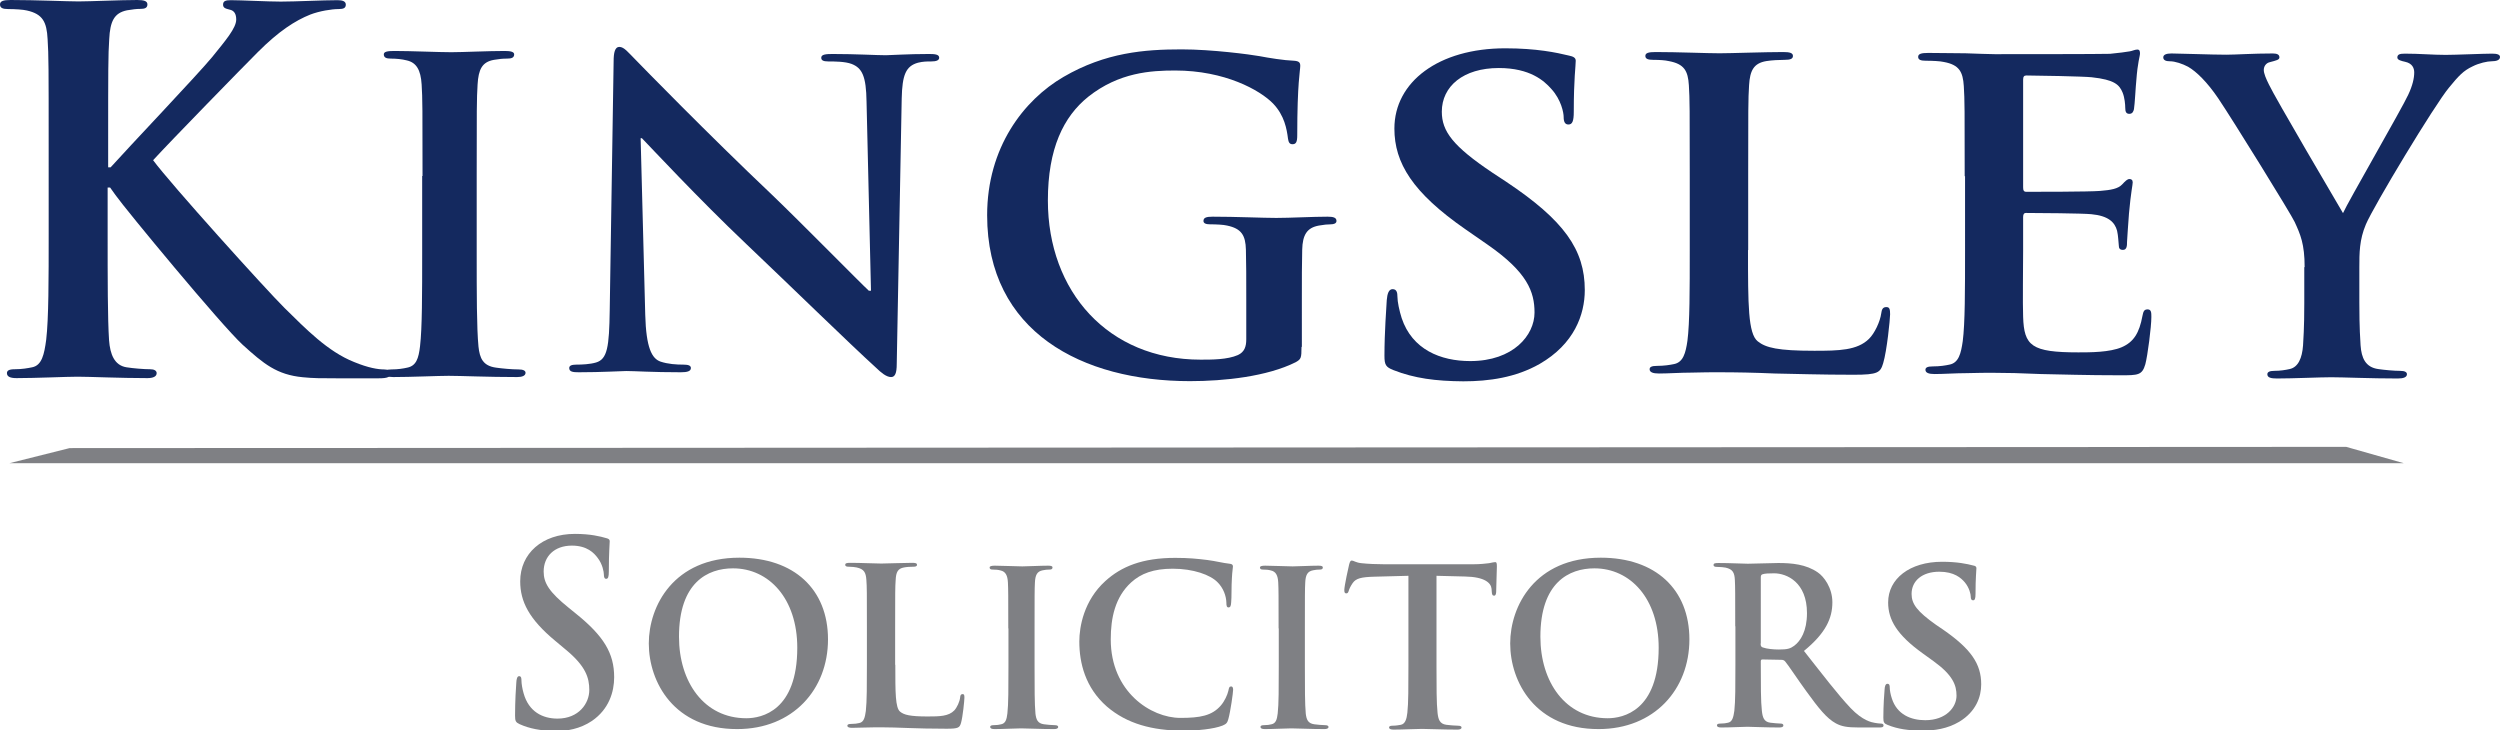
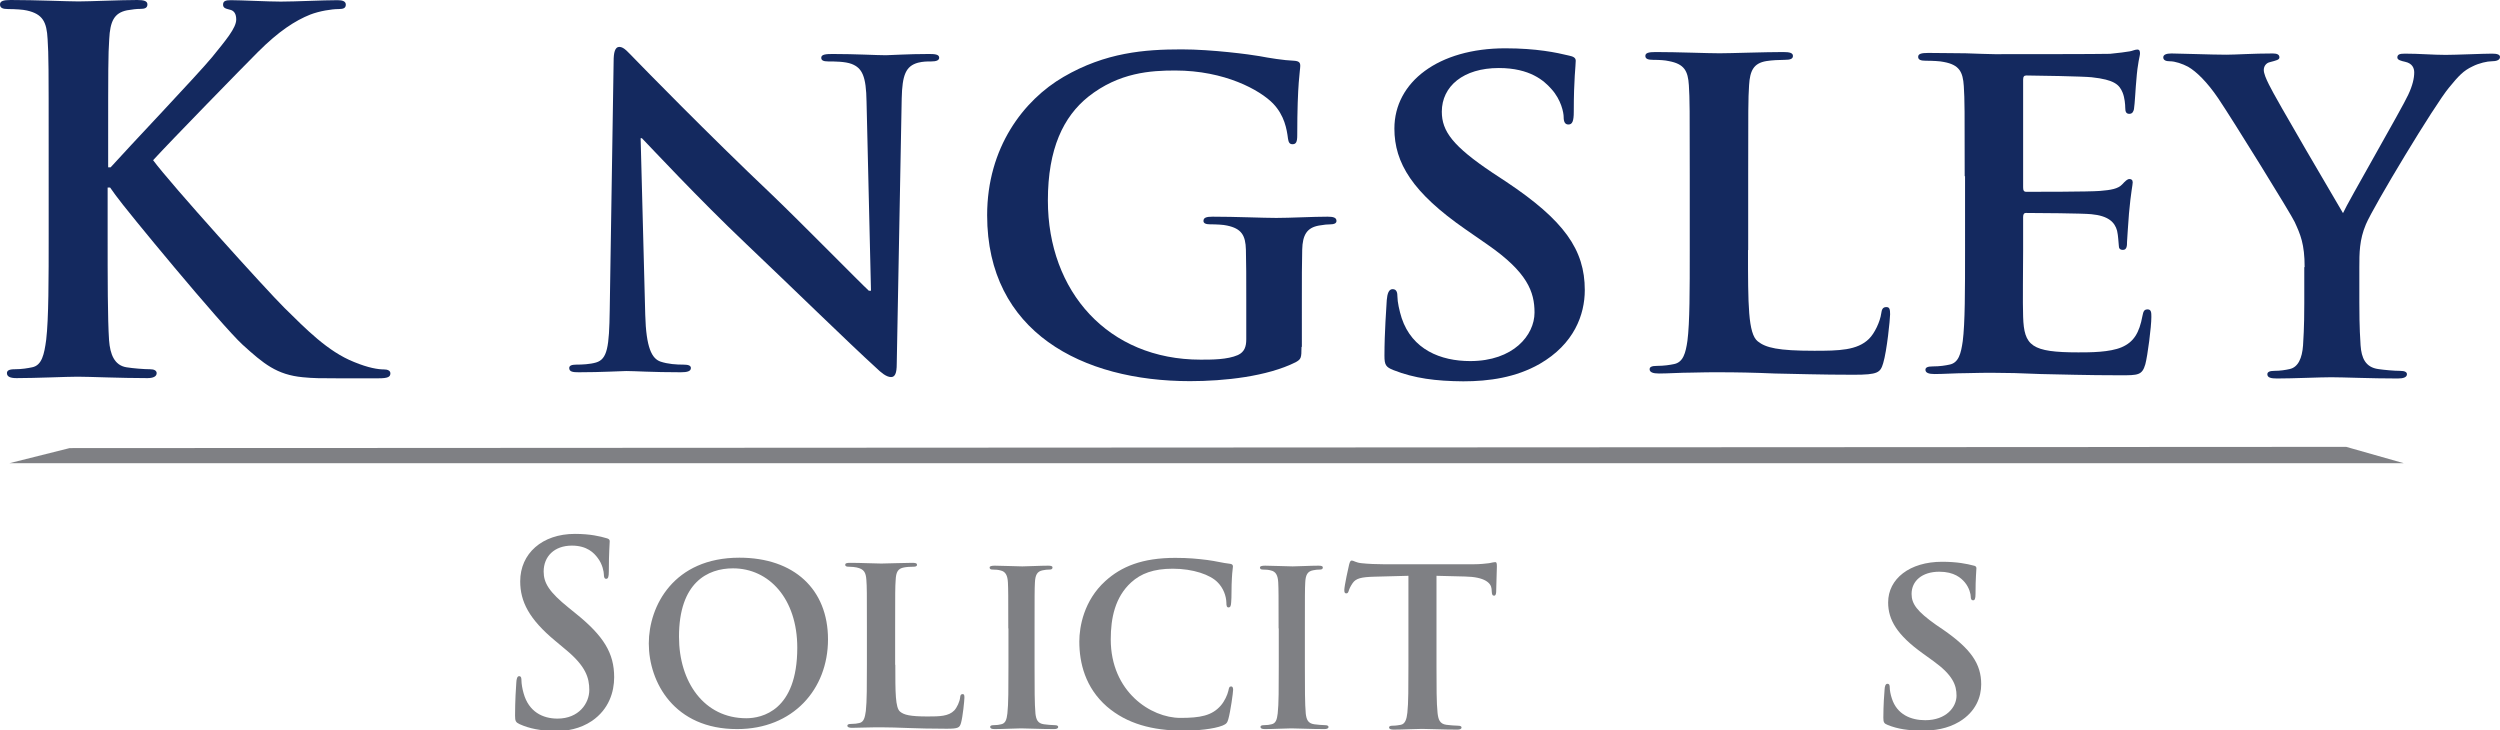
<svg xmlns="http://www.w3.org/2000/svg" version="1.1" id="Layer_1" x="0px" y="0px" viewBox="0 0 1407.6 411.3" style="enable-background:new 0 0 1407.6 411.3;" xml:space="preserve">
  <style type="text/css">
	.st0{fill:#14295F;}
	.st1{fill:#7F8084;}
</style>
  <path class="st0" d="M60.9,94.2h1.4c9.3-10.4,49.2-52.4,57.1-62C127,22.8,133,15.8,133,11c0-3.1-1.1-5.1-3.8-5.6  c-2.5-0.6-3.6-1.1-3.6-2.8c0-2,1.4-2.5,4.4-2.5c5.7,0,20.8,0.8,28.1,0.8c8.5,0,23.5-0.8,32-0.8c2.7,0,4.6,0.6,4.6,2.5  c0,2-1.4,2.5-4.1,2.5c-3.8,0-10.7,1.1-15.9,3.1c-8.5,3.4-17.7,9.3-29.5,21.1c-8.5,8.5-49.7,50.7-59,60.9c9.8,13.3,63.4,72.7,74,83.2  c12,11.8,24.3,24.5,39.1,30.4c8.2,3.4,13.7,4.2,16.9,4.2c1.9,0,3.6,0.6,3.6,2.2c0,2-1.4,2.8-6.6,2.8h-23.8c-8.2,0-13.1,0-18.9-0.6  c-14.7-1.4-22.1-7.6-33.9-18.3c-12-11-65.8-76.1-71.6-84.3l-3-4.2h-1.4v25.7c0,25.9,0,48.2,0.8,60.3c0.6,7.9,3,14.1,9.8,15.2  c3.8,0.6,9.8,1.1,13.4,1.1c2.2,0,3.6,0.8,3.6,2.2c0,2-2.2,2.8-5.2,2.8c-15.3,0-32.5-0.8-39.3-0.8c-6.3,0-23.5,0.8-34.4,0.8  c-3.5,0-5.4-0.8-5.4-2.8c0-1.4,1.1-2.2,4.4-2.2c4.1,0,7.4-0.6,9.8-1.1c5.5-1.1,6.8-7.3,7.9-15.5c1.4-11.8,1.4-34.1,1.4-60V81.8  c0-42.9,0-50.8-0.6-59.8c-0.5-9.6-2.7-14.1-11.7-16.1C13.1,5.4,8.5,5.1,4.6,5.1C1.6,5.1,0,4.5,0,2.5C0,0.6,1.9,0,6,0  c14.5,0,31.7,0.8,38.2,0.8S68,0,77.3,0c3.8,0,5.7,0.6,5.7,2.5c0,2-1.6,2.5-3.8,2.5c-2.7,0-4.4,0.3-7.7,0.8C64.2,7.3,62,12.1,61.5,22  c-0.6,9-0.6,16.9-0.6,59.8V94.2z" />
-   <path class="st0" d="M237.9,99.1c0-36.9,0-43.8-0.5-51.5c-0.5-8.3-3-12.4-8.4-13.6c-2.7-0.7-5.9-1-8.9-1c-2.5,0-4-0.5-4-2.4  c0-1.5,2-1.9,5.9-1.9c9.4,0,25,0.7,32.1,0.7c6.2,0,20.8-0.7,30.2-0.7c3.2,0,5.2,0.5,5.2,1.9c0,1.9-1.5,2.4-4,2.4  c-2.5,0-4.4,0.2-7.4,0.7c-6.7,1.2-8.7,5.4-9.2,13.9c-0.5,7.8-0.5,14.6-0.5,51.5v42.8c0,23.6,0,42.8,1,53.2  c0.7,6.6,2.5,10.9,9.9,11.9c3.5,0.5,8.9,1,12.6,1c2.7,0,4,0.7,4,1.9c0,1.7-2,2.4-4.7,2.4c-16.3,0-31.9-0.7-38.6-0.7  c-5.7,0-21.3,0.7-31.2,0.7c-3.2,0-4.9-0.7-4.9-2.4c0-1.2,1-1.9,3.9-1.9c3.7,0,6.7-0.5,8.9-1c5-1,6.4-5.1,7.2-12.1  c1.2-10.2,1.2-29.4,1.2-53V99.1z" />
  <path class="st0" d="M363.3,177.3c0.5,18.5,3.7,24.6,8.6,26.3c4.2,1.4,8.9,1.7,12.9,1.7c2.7,0,4.2,0.5,4.2,1.9  c0,1.9-2.2,2.4-5.7,2.4c-16.1,0-26-0.7-30.7-0.7c-2.2,0-13.9,0.7-26.7,0.7c-3.2,0-5.4-0.2-5.4-2.4c0-1.4,1.5-1.9,4-1.9  c3.2,0,7.7-0.2,11.1-1.2c6.4-1.9,7.4-8.8,7.7-29.4l2.2-140.2c0-4.7,0.7-8.1,3.2-8.1c2.7,0,5,3.1,9.2,7.3c3,3.1,40.6,41.7,76.8,76  c16.8,16.1,50.3,50.2,54.5,54h1.2l-2.5-106.4c-0.2-14.5-2.5-19-8.4-21.3c-3.7-1.4-9.7-1.4-13.1-1.4c-3,0-4-0.7-4-2.1  c0-1.9,2.7-2.1,6.4-2.1c12.9,0,24.8,0.7,30,0.7c2.7,0,12.1-0.7,24.3-0.7c3.2,0,5.7,0.2,5.7,2.1c0,1.4-1.5,2.1-4.5,2.1  c-2.5,0-4.5,0-7.4,0.7c-6.9,1.9-8.9,6.9-9.2,20.1L504.9,205c0,5.2-1,7.3-3.2,7.3c-2.7,0-5.7-2.6-8.4-5.2  c-15.6-14.2-47.3-45.2-73-69.6c-27-25.6-54.5-55.2-58.9-59.7h-0.7L363.3,177.3z" />
  <path class="st0" d="M732.8,195.3c0,6.4-0.3,6.9-3.2,8.6c-16.1,8.1-40.3,10.7-59.6,10.7c-60.6,0-114.2-27.6-114.2-93.4  c0-38.1,20.5-64.8,43-77.9c23.7-13.8,45.7-15.5,66.5-15.5c17.1,0,38.8,2.9,43.8,3.8c5.2,1,13.8,2.4,19.5,2.6c3,0.2,3.5,1.2,3.5,2.9  c0,2.6-1.7,9.3-1.7,39.1c0,3.8-0.7,5-2.7,5c-1.7,0-2.2-1.2-2.5-3.1c-0.7-5.5-2-13.1-8.4-19.8c-7.4-7.6-27.2-18.6-55.1-18.6  c-13.6,0-31.6,1-49,14.8c-13.9,11.2-22.7,29.1-22.7,58.4c0,51.2,33.9,89.6,86,89.6c6.4,0,15.1,0,21-2.6c3.7-1.7,4.7-4.8,4.7-8.8  v-22.4c0-11.9,0-21-0.2-28.1c-0.2-8.1-2.5-11.9-10.6-13.6c-2-0.5-6.2-0.7-9.6-0.7c-2.2,0-3.7-0.5-3.7-1.9c0-1.9,1.7-2.4,5.2-2.4  c12.8,0,28.4,0.7,35.8,0.7c7.7,0,20.8-0.7,28.9-0.7c3.2,0,5,0.5,5,2.4c0,1.4-1.5,1.9-3.2,1.9c-2,0-3.7,0.2-6.7,0.7  c-6.7,1.2-9.2,5.2-9.4,13.6c-0.2,7.1-0.2,16.7-0.2,28.6V195.3z" />
  <path class="st0" d="M784.6,208.4c-4.3-1.7-5.1-2.9-5.1-8.1c0-13.2,1.1-27.5,1.3-31.3c0.3-3.6,1.1-6.2,3.3-6.2  c2.4,0,2.7,2.2,2.7,4.1c0,3.1,1.1,8.1,2.4,12.2c5.9,17.7,21.9,24.2,38.6,24.2c24.3,0,36.2-14.6,36.2-27.3c0-11.7-4-22.7-26.5-38.3  l-12.4-8.6c-29.7-20.6-40-37.3-40-56.7c0-26.3,24.9-45.2,62.4-45.2c17.6,0,28.9,2.4,35.9,4.1c2.4,0.5,3.8,1.2,3.8,2.9  c0,3.1-1.1,10-1.1,28.7c0,5.3-0.8,7.2-3,7.2c-1.9,0-2.7-1.4-2.7-4.3c0-2.2-1.3-9.6-7-15.8c-4-4.5-11.9-11.7-29.5-11.7  c-20,0-32.1,10.3-32.1,24.6c0,11,6.2,19.4,28.6,34.4l7.6,5c32.7,21.8,44.3,38.3,44.3,61c0,13.9-6,30.4-25.4,41.6  c-13.5,7.7-28.6,9.8-43,9.8C808.4,214.6,796.3,213,784.6,208.4z" />
  <path class="st0" d="M984.2,140.8c0,30.6,0,47.1,5.5,51.4c4.5,3.6,11.3,5.3,31.8,5.3c13.9,0,24.2-0.2,30.8-6.7  c3.2-3.1,6.3-9.8,6.9-14.3c0.3-2.2,0.8-3.6,2.9-3.6c1.8,0,2.1,1.2,2.1,4.1c0,2.6-1.8,20.6-3.9,27.5c-1.6,5.3-2.9,6.5-16.6,6.5  c-18.9,0-32.6-0.5-44.4-0.7c-11.8-0.5-21.3-0.7-32.1-0.7c-2.9,0-8.7,0-15,0.2c-6,0-12.9,0.5-18.1,0.5c-3.4,0-5.3-0.7-5.3-2.4  c0-1.2,1-1.9,4.2-1.9c3.9,0,7.1-0.5,9.5-1c5.2-1,6.6-6.2,7.6-13.2c1.3-10,1.3-28.9,1.3-50.9V98.7c0-36.3,0-43-0.5-50.7  c-0.5-8.1-2.6-12-11.3-13.6c-2.1-0.5-5.3-0.7-8.7-0.7c-2.9,0-4.5-0.5-4.5-2.2c0-1.7,1.8-2.2,5.8-2.2c12.4,0,28.9,0.7,36,0.7  c6.3,0,25.5-0.7,35.8-0.7c3.7,0,5.5,0.5,5.5,2.2c0,1.7-1.6,2.2-4.8,2.2c-2.9,0-7.1,0.2-10.2,0.7c-7.1,1.2-9.2,5.3-9.7,13.6  c-0.5,7.7-0.5,14.3-0.5,50.7V140.8z" />
  <path class="st0" d="M1106.2,99.2c0-36.4,0-43.1-0.5-50.7c-0.5-8.1-2.6-12-11.2-13.6c-2.1-0.5-6.5-0.7-10.1-0.7  c-2.9,0-4.4-0.5-4.4-2.2c0-1.7,1.8-2.2,5.7-2.2c7,0,14.5,0.2,21,0.2c6.7,0.2,12.7,0.5,16.4,0.5c8.3,0,59.9,0,64.9-0.2  c4.9-0.5,9.1-1,11.2-1.4c1.3-0.2,2.9-1,4.2-1c1.3,0,1.5,1,1.5,2.2c0,1.7-1.3,4.5-2.1,15.6c-0.3,2.4-0.8,12.9-1.3,15.8  c-0.3,1.2-0.8,2.6-2.6,2.6s-2.3-1.2-2.3-3.4c0-1.7-0.3-5.7-1.5-8.6c-1.8-4.3-4.4-7.2-17.4-8.6c-4.4-0.5-31.7-1-36.8-1  c-1.3,0-1.8,0.7-1.8,2.4v60.5c0,1.7,0.3,2.6,1.8,2.6c5.7,0,35.5,0,41.5-0.5c6.2-0.5,10.1-1.2,12.4-3.6c1.8-1.9,2.9-3.1,4.2-3.1  c1,0,1.8,0.5,1.8,1.9c0,1.4-1,5.3-2.1,17.5c-0.3,4.8-1.1,14.4-1.1,16c0,1.9,0,4.5-2.3,4.5c-1.8,0-2.3-1-2.3-2.2  c-0.3-2.4-0.3-5.5-1-8.6c-1.3-4.8-4.9-8.4-14.5-9.3c-4.9-0.5-30.6-0.7-36.8-0.7c-1.3,0-1.6,1-1.6,2.4v18.9c0,8.1-0.3,30.1,0,37.1  c0.5,16.5,4.7,20.1,31.1,20.1c6.7,0,17.6,0,24.4-2.9c6.7-2.9,9.9-7.9,11.7-17.7c0.5-2.6,1-3.6,2.9-3.6c2.1,0,2.1,1.9,2.1,4.3  c0,5.5-2.1,21.8-3.4,26.6c-1.8,6.2-4.1,6.2-14,6.2c-19.5,0-33.7-0.5-44.9-0.7c-11.2-0.5-19.2-0.7-27-0.7c-2.9,0-8.6,0-14.8,0.2  c-6,0-12.7,0.5-17.9,0.5c-3.4,0-5.2-0.7-5.2-2.4c0-1.2,1-1.9,4.2-1.9c3.9,0,7-0.5,9.3-1c5.2-1,6.5-6.2,7.5-13.2  c1.3-10,1.3-29,1.3-51V99.2z" />
  <path class="st0" d="M1297.6,150.4c0-13.1-2.4-18.4-5.6-25.4c-1.7-3.9-34.6-57.1-43.1-69.7c-6.1-9-12.2-15-16.9-17.7  c-3.2-1.7-7.3-3.1-10.3-3.1c-2,0-3.7-0.5-3.7-2.2c0-1.5,1.7-2.2,4.6-2.2c4.4,0,22.8,0.7,30.9,0.7c5.1,0,15.2-0.7,26.2-0.7  c2.5,0,3.7,0.7,3.7,2.2c0,1.4-1.7,1.7-5.4,2.7c-2.2,0.5-3.4,2.4-3.4,4.4c0,1.9,1.2,4.8,2.9,8.2c3.4,7.3,37.7,65.6,41.7,72.4  c2.5-5.8,33.3-59.1,36.7-66.6c2.5-5.3,3.4-9.4,3.4-12.6c0-2.4-1-5.1-5.1-6c-2.2-0.5-4.4-1-4.4-2.4c0-1.7,1.2-2.2,4.2-2.2  c8.1,0,15.9,0.7,23,0.7c5.4,0,21.5-0.7,26.2-0.7c2.7,0,4.4,0.5,4.4,1.9c0,1.7-2,2.4-4.7,2.4c-2.4,0-7.1,1-10.8,2.9  c-5.1,2.4-7.8,5.3-13.2,11.9c-8.1,9.7-42.4,66.6-46.8,77c-3.7,8.7-3.7,16.2-3.7,24.2v19.8c0,3.9,0,14,0.7,24.2  c0.5,7,2.7,12.3,10,13.3c3.4,0.5,8.8,1,12.2,1c2.7,0,3.9,0.7,3.9,1.9c0,1.7-2,2.4-5.1,2.4c-15.4,0-30.9-0.7-37.5-0.7  c-6.1,0-21.6,0.7-30.6,0.7c-3.4,0-5.4-0.5-5.4-2.4c0-1.2,1.2-1.9,3.9-1.9c3.4,0,6.4-0.5,8.6-1c4.9-1,7.1-6.3,7.6-13.3  c0.7-10.2,0.7-20.3,0.7-24.2V150.4z" />
  <path class="st1" d="M292.5,407.7c-2.1-1-2.5-1.7-2.5-4.8c0-7.8,0.5-16.3,0.7-18.5c0.1-2.1,0.5-3.7,1.6-3.7c1.2,0,1.3,1.3,1.3,2.4  c0,1.8,0.5,4.8,1.2,7.2c2.9,10.5,10.8,14.3,19.1,14.3c12,0,17.9-8.6,17.9-16.1c0-6.9-2-13.4-13.1-22.6l-6.1-5.1  c-14.7-12.2-19.7-22.1-19.7-33.5c0-15.6,12.3-26.7,30.8-26.7c8.7,0,14.3,1.4,17.7,2.4c1.2,0.3,1.9,0.7,1.9,1.7c0,1.8-0.5,5.9-0.5,17  c0,3.1-0.4,4.2-1.5,4.2c-0.9,0-1.3-0.8-1.3-2.5c0-1.3-0.7-5.7-3.5-9.3c-2-2.7-5.9-6.9-14.5-6.9c-9.9,0-15.9,6.1-15.9,14.6  c0,6.5,3.1,11.5,14.1,20.4l3.7,3c16.1,12.9,21.9,22.6,21.9,36.1c0,8.2-2.9,18-12.5,24.6c-6.7,4.5-14.1,5.8-21.2,5.8  C304.2,411.3,298.2,410.3,292.5,407.7z" />
  <path class="st1" d="M365.3,362.3c0-21.1,14-48.3,51-48.3c30.8,0,49.9,17.8,49.9,46c0,28.2-19.8,50.5-51.1,50.5  C379.6,410.6,365.3,384.1,365.3,362.3z M448.9,364.7c0-27.6-15.9-44.7-36.2-44.7c-14.2,0-30.4,7.9-30.4,38.5  c0,25.6,14.2,45.9,37.9,45.9C428.9,404.4,448.9,400.2,448.9,364.7z" />
-   <path class="st1" d="M850.3,362.3c0-21.1,14-48.3,51-48.3c30.8,0,49.9,17.8,49.9,46c0,28.2-19.8,50.5-51.1,50.5  C864.6,410.6,850.3,384.1,850.3,362.3z M933.9,364.7c0-27.6-15.9-44.7-36.2-44.7c-14.2,0-30.4,7.9-30.4,38.5  c0,25.6,14.2,45.9,37.9,45.9C913.9,404.4,933.9,400.2,933.9,364.7z" />
  <path class="st1" d="M504.1,374.3c0,15.7,0,24.2,2.7,26.4c2.2,1.8,5.5,2.7,15.5,2.7c6.8,0,11.8-0.1,15-3.4c1.5-1.6,3.1-5,3.3-7.4  c0.1-1.1,0.4-1.8,1.4-1.8c0.9,0,1,0.6,1,2.1c0,1.4-0.9,10.6-1.9,14.1c-0.8,2.7-1.4,3.3-8.1,3.3c-9.2,0-15.9-0.2-21.6-0.4  c-5.8-0.2-10.4-0.4-15.6-0.4c-1.4,0-4.2,0-7.3,0.1c-2.9,0-6.3,0.2-8.8,0.2c-1.7,0-2.6-0.4-2.6-1.2c0-0.6,0.5-1,2.1-1  c1.9,0,3.5-0.2,4.6-0.5c2.6-0.5,3.2-3.2,3.7-6.8c0.6-5.2,0.6-14.9,0.6-26.2v-21.6c0-18.7,0-22.1-0.3-26c-0.3-4.2-1.3-6.1-5.5-7  c-1-0.2-2.6-0.4-4.2-0.4c-1.4,0-2.2-0.2-2.2-1.1c0-0.9,0.9-1.1,2.8-1.1c6,0,14.1,0.4,17.5,0.4c3.1,0,12.4-0.4,17.4-0.4  c1.8,0,2.7,0.2,2.7,1.1c0,0.9-0.8,1.1-2.3,1.1c-1.4,0-3.5,0.1-5,0.4c-3.5,0.6-4.5,2.7-4.7,7c-0.3,3.9-0.3,7.4-0.3,26V374.3z" />
  <path class="st1" d="M567.7,353.8c0-18.5,0-21.9-0.2-25.8c-0.2-4.1-1.4-6.2-4.1-6.8c-1.3-0.4-2.9-0.5-4.3-0.5  c-1.2,0-1.9-0.2-1.9-1.2c0-0.7,1-1,2.9-1c4.5,0,12,0.4,15.5,0.4c3,0,10-0.4,14.5-0.4c1.6,0,2.5,0.2,2.5,1c0,1-0.7,1.2-1.9,1.2  c-1.2,0-2.1,0.1-3.6,0.4c-3.2,0.6-4.2,2.7-4.4,6.9c-0.2,3.9-0.2,7.3-0.2,25.8v21.4c0,11.8,0,21.4,0.5,26.6c0.4,3.3,1.2,5.5,4.8,6  c1.7,0.2,4.3,0.5,6.1,0.5c1.3,0,1.9,0.4,1.9,1c0,0.9-1,1.2-2.3,1.2c-7.9,0-15.4-0.4-18.6-0.4c-2.7,0-10.2,0.4-15,0.4  c-1.6,0-2.4-0.4-2.4-1.2c0-0.6,0.5-1,1.9-1c1.8,0,3.2-0.2,4.3-0.5c2.4-0.5,3.1-2.6,3.5-6.1c0.6-5.1,0.6-14.7,0.6-26.5V353.8z" />
  <path class="st1" d="M719.9,353.8c0-18.5,0-21.9-0.2-25.8c-0.2-4.1-1.4-6.2-4.1-6.8c-1.3-0.4-2.9-0.5-4.3-0.5  c-1.2,0-1.9-0.2-1.9-1.2c0-0.7,1-1,2.9-1c4.5,0,12,0.4,15.5,0.4c3,0,10-0.4,14.5-0.4c1.6,0,2.5,0.2,2.5,1c0,1-0.7,1.2-1.9,1.2  c-1.2,0-2.1,0.1-3.6,0.4c-3.2,0.6-4.2,2.7-4.4,6.9c-0.2,3.9-0.2,7.3-0.2,25.8v21.4c0,11.8,0,21.4,0.5,26.6c0.4,3.3,1.2,5.5,4.8,6  c1.7,0.2,4.3,0.5,6.1,0.5c1.3,0,1.9,0.4,1.9,1c0,0.9-1,1.2-2.3,1.2c-7.9,0-15.4-0.4-18.6-0.4c-2.7,0-10.2,0.4-15,0.4  c-1.6,0-2.4-0.4-2.4-1.2c0-0.6,0.5-1,1.9-1c1.8,0,3.2-0.2,4.3-0.5c2.4-0.5,3.1-2.6,3.5-6.1c0.6-5.1,0.6-14.7,0.6-26.5V353.8z" />
  <path class="st1" d="M623.2,397.8c-12.2-10.7-15.5-24.6-15.5-36.6c0-8.4,2.6-23.1,14.6-34c9-8.2,20.8-13.1,39.4-13.1  c7.7,0,12.3,0.5,18.1,1.2c4.7,0.6,8.7,1.7,12.5,2.1c1.4,0.1,1.9,0.7,1.9,1.5c0,1-0.4,2.5-0.6,6.8c-0.3,4.1-0.1,10.9-0.4,13.4  c-0.1,1.9-0.4,2.9-1.5,2.9c-1,0-1.2-1-1.2-2.7c-0.1-3.8-1.7-8.2-4.9-11.4c-4.1-4.3-13.8-7.7-25.3-7.7c-10.8,0-17.9,2.7-23.4,7.7  c-9.1,8.3-11.5,20.1-11.5,32.1c0,29.5,22.6,44.2,39.2,44.2c11.1,0,17.8-1.2,22.8-7c2.1-2.4,3.7-6,4.2-8.2c0.4-2,0.6-2.5,1.6-2.5  c0.9,0,1.1,0.9,1.1,1.9c0,1.5-1.5,12.3-2.7,16.5c-0.6,2.1-1.1,2.7-3.2,3.6c-5,2-14.4,2.9-22.4,2.9  C648.9,411.3,634.6,407.6,623.2,397.8z" />
  <path class="st1" d="M792.8,324.2l-18.9,0.5c-7.4,0.2-10.4,0.9-12.3,3.6c-1.3,1.9-1.9,3.3-2.2,4.3c-0.3,1-0.6,1.5-1.4,1.5  c-0.9,0-1.1-0.6-1.1-2c0-2,2.4-13.2,2.7-14.2c0.4-1.6,0.8-2.3,1.5-2.3c1,0,2.3,1.2,5.5,1.5c3.7,0.4,8.5,0.6,12.7,0.6h50.3  c4.1,0,6.9-0.4,8.8-0.6c1.9-0.4,2.9-0.6,3.4-0.6c0.9,0,1,0.7,1,2.6c0,2.6-0.4,11.1-0.4,14.3c-0.1,1.2-0.4,2-1.1,2  c-1,0-1.3-0.6-1.4-2.5l-0.1-1.4c-0.3-3.2-3.7-6.7-15-6.9l-16-0.4v50.7c0,11.4,0,21.1,0.6,26.5c0.4,3.5,1.1,6.2,5,6.7  c1.8,0.2,4.6,0.5,6.5,0.5c1.4,0,2,0.4,2,1c0,0.9-1,1.2-2.4,1.2c-8.4,0-16.4-0.4-19.9-0.4c-2.9,0-10.9,0.4-16,0.4  c-1.6,0-2.5-0.4-2.5-1.2c0-0.6,0.5-1,2-1c1.9,0,3.4-0.3,4.6-0.5c2.5-0.5,3.3-3.2,3.7-6.8c0.6-5.2,0.6-15,0.6-26.3V324.2z" />
-   <path class="st1" d="M977,352.6c0-18.6,0-22.1-0.2-26c-0.2-4.2-1.2-6.1-5.2-7c-1-0.2-3-0.4-4.7-0.4c-1.3,0-2.1-0.2-2.1-1.1  c0-0.9,0.8-1.1,2.7-1.1c6.4,0,14.1,0.4,16.6,0.4c4.1,0,13.3-0.4,17.1-0.4c7.6,0,15.7,0.7,22.3,5.3c3.4,2.3,8.2,8.6,8.2,16.8  c0,9.1-3.8,17.4-16,27.4c10.8,13.7,19.1,24.6,26.3,32.2c6.8,7.1,11.8,8,13.6,8.3c1.3,0.2,2.4,0.4,3.4,0.4c1,0,1.5,0.4,1.5,1  c0,1-0.8,1.2-2.3,1.2h-11.5c-6.8,0-9.8-0.6-13-2.3c-5.2-2.8-9.8-8.6-16.6-18c-4.9-6.7-10.4-15.1-12-16.9c-0.6-0.7-1.3-0.9-2.2-0.9  l-10.5-0.2c-0.6,0-1,0.2-1,1v1.7c0,11.4,0,21.1,0.6,26.2c0.4,3.6,1.1,6.2,4.7,6.7c1.8,0.2,4.5,0.5,5.9,0.5c1,0,1.5,0.4,1.5,1  c0,0.9-0.8,1.2-2.4,1.2c-7,0-16-0.4-17.8-0.4c-2.3,0-9.9,0.4-14.8,0.4c-1.6,0-2.4-0.4-2.4-1.2c0-0.6,0.5-1,1.9-1  c1.8,0,3.3-0.2,4.4-0.5c2.4-0.5,3-3.2,3.5-6.7c0.6-5.1,0.6-14.8,0.6-26.1V352.6z M991.3,362.3c0,1.3,0.2,1.8,1.1,2.2  c2.5,0.9,6.2,1.2,9.2,1.2c4.8,0,6.4-0.5,8.6-2.1c3.6-2.7,7.2-8.3,7.2-18.4c0-17.4-11.4-22.4-18.5-22.4c-3,0-5.2,0.1-6.4,0.5  c-0.8,0.2-1.1,0.7-1.1,1.7V362.3z" />
  <path class="st1" d="M1062.9,408.2c-2.1-0.8-2.5-1.5-2.5-4.1c0-6.7,0.5-13.9,0.7-15.9c0.1-1.8,0.5-3.2,1.6-3.2  c1.2,0,1.3,1.1,1.3,2.1c0,1.6,0.5,4.1,1.2,6.2c2.9,9,10.7,12.2,18.8,12.2c11.8,0,17.6-7.4,17.6-13.8c0-5.9-2-11.5-12.9-19.4  l-6.1-4.4c-14.5-10.4-19.5-18.9-19.5-28.7c0-13.3,12.1-22.9,30.4-22.9c8.5,0,14.1,1.2,17.5,2.1c1.2,0.2,1.8,0.6,1.8,1.5  c0,1.6-0.5,5.1-0.5,14.5c0,2.7-0.4,3.6-1.4,3.6c-0.9,0-1.3-0.7-1.3-2.2c0-1.1-0.7-4.8-3.4-8c-2-2.3-5.8-5.9-14.3-5.9  c-9.7,0-15.6,5.2-15.6,12.5c0,5.6,3,9.8,13.9,17.5l3.7,2.5c15.9,11,21.6,19.4,21.6,30.9c0,7-2.9,15.4-12.4,21.1  c-6.6,3.9-13.9,5-20.9,5C1074.5,411.3,1068.6,410.5,1062.9,408.2z" />
  <polygon class="st1" points="1353.4,260.8 5.3,260.8 39.2,252.3 1321,251.6 " />
</svg>